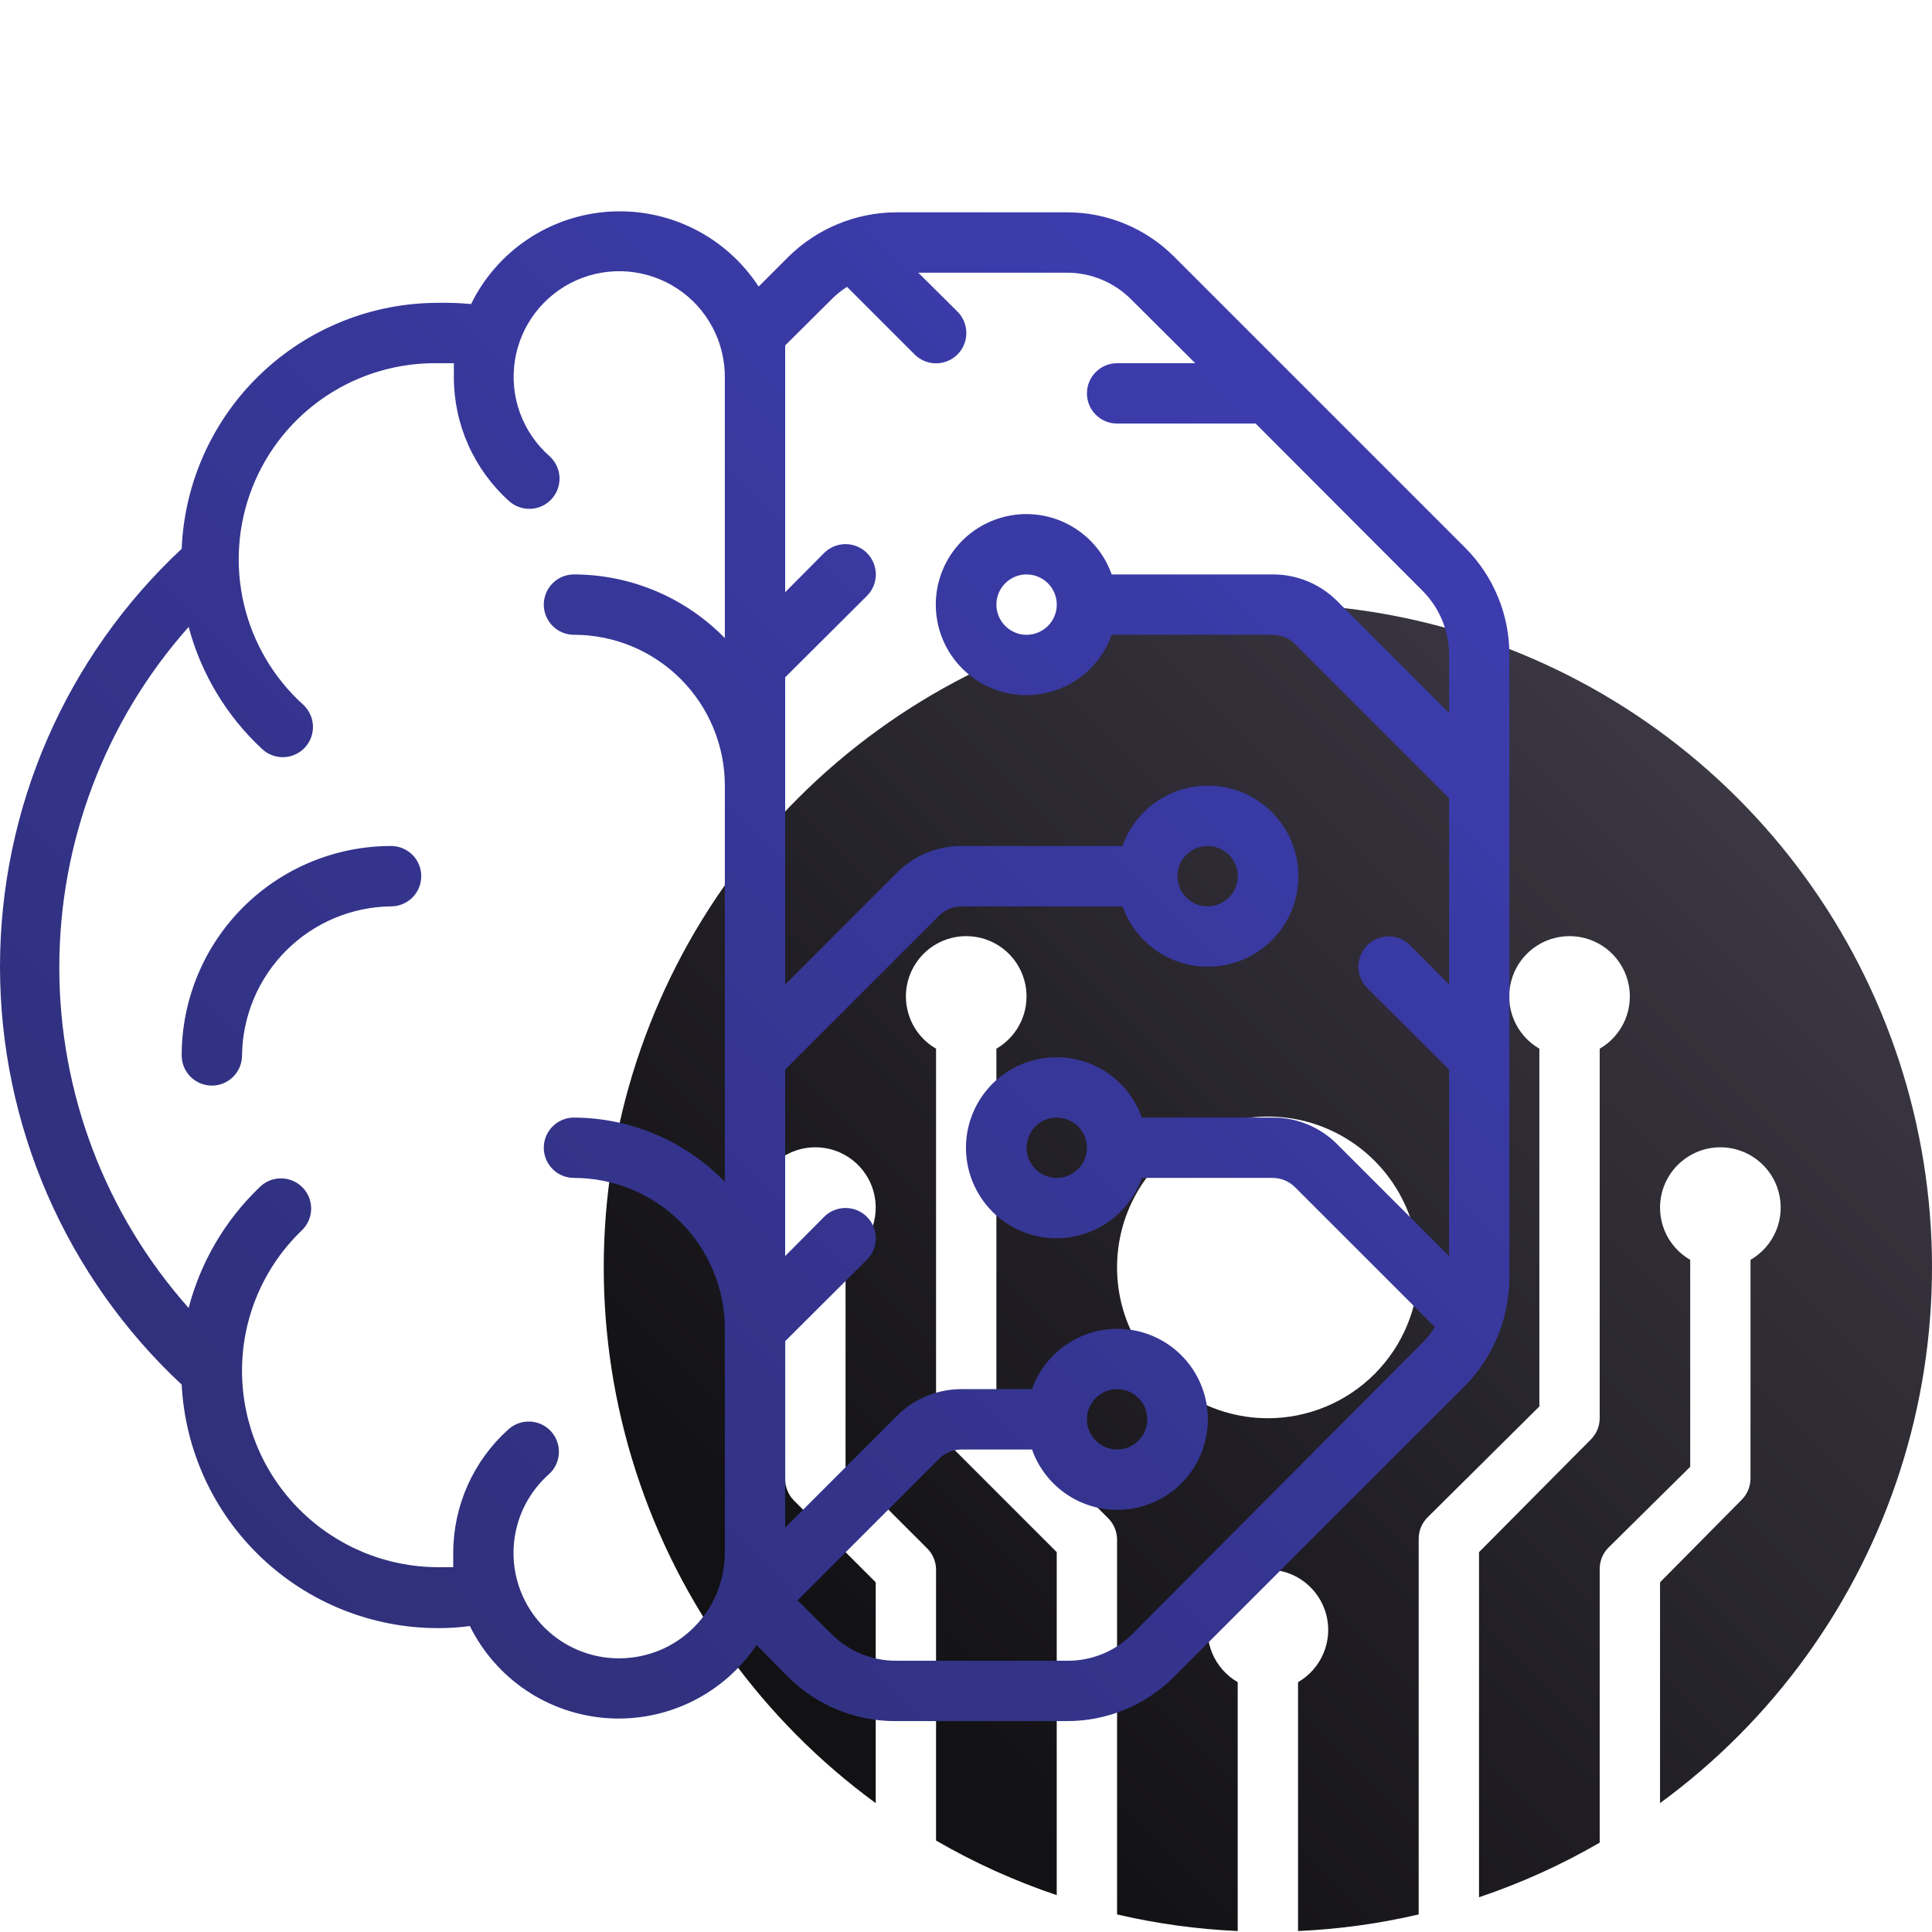
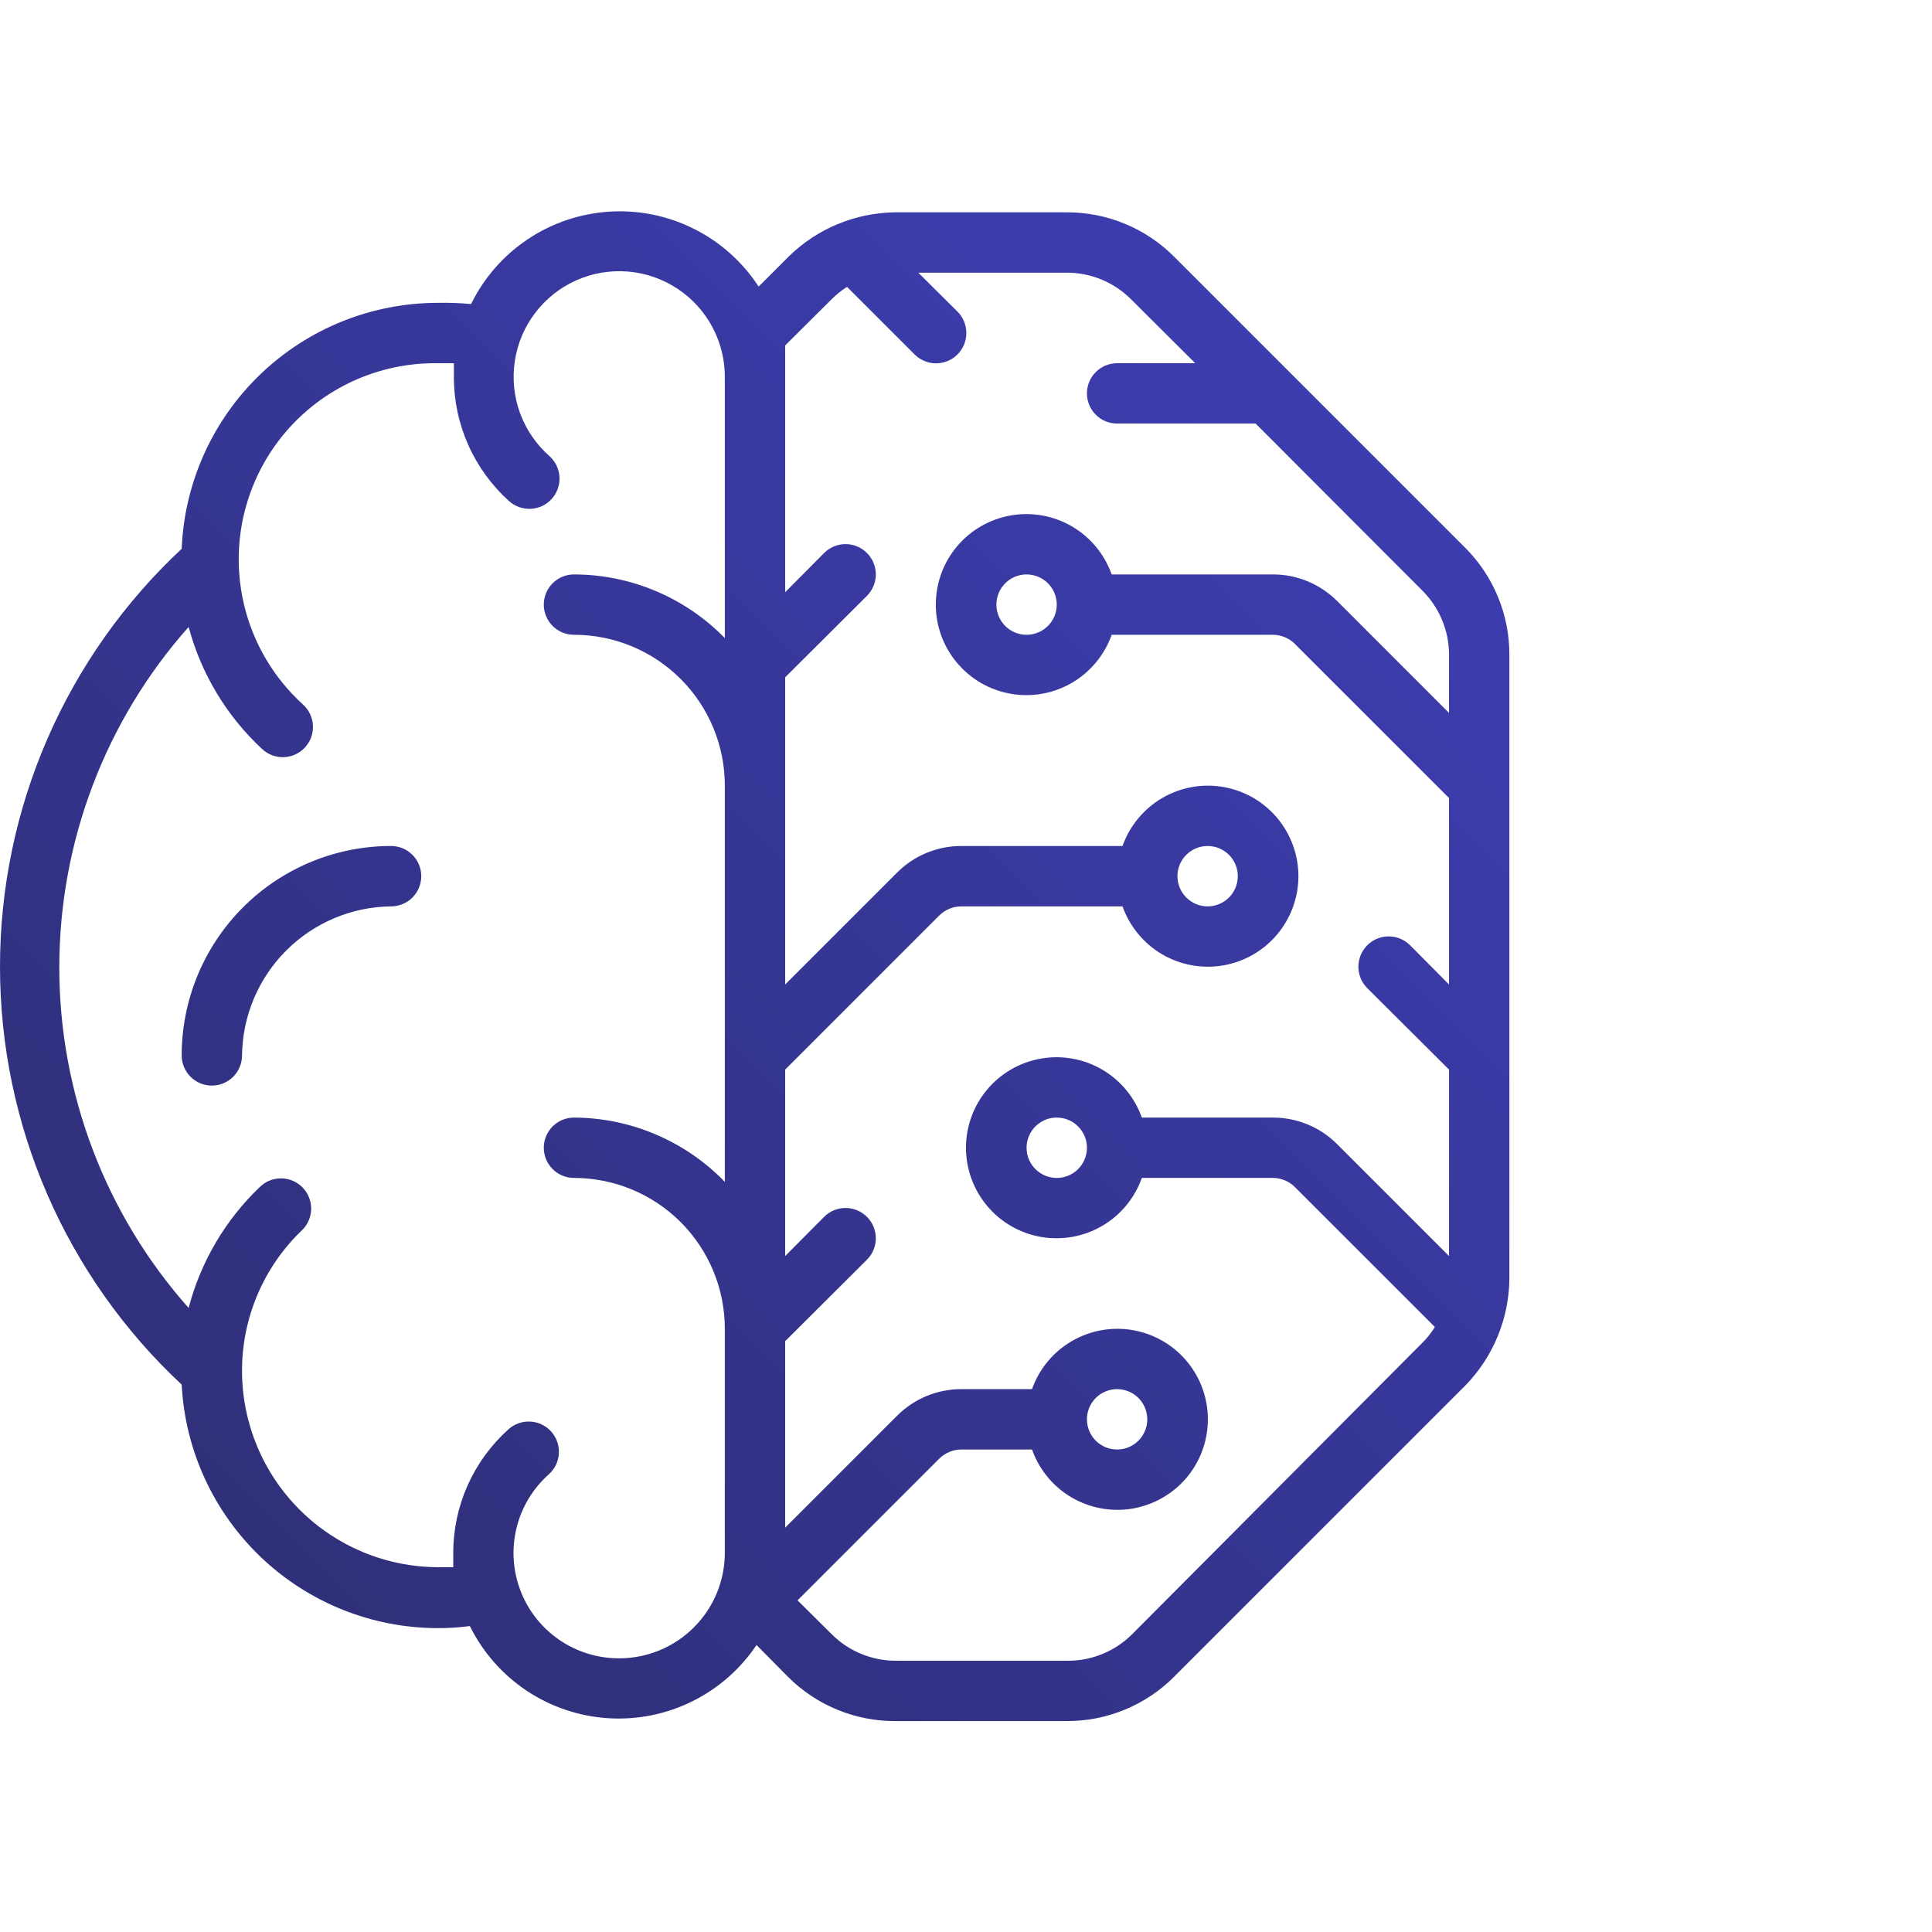
<svg xmlns="http://www.w3.org/2000/svg" width="52" height="52" viewBox="0 0 52 52" fill="none">
-   <path d="M34.125 16.25C30.356 16.247 26.683 17.437 23.632 19.648C20.58 21.859 18.306 24.979 17.134 28.561C15.963 32.143 15.955 36.004 17.111 39.591C18.267 43.178 20.528 46.307 23.57 48.531V42.588L21.37 40.388C21.293 40.31 21.232 40.218 21.192 40.116C21.151 40.014 21.132 39.905 21.134 39.795V33.909C20.825 33.73 20.583 33.454 20.446 33.124C20.309 32.794 20.285 32.428 20.378 32.082C20.47 31.737 20.674 31.432 20.958 31.215C21.241 30.997 21.589 30.879 21.946 30.879C22.304 30.879 22.651 30.997 22.935 31.215C23.218 31.432 23.422 31.737 23.515 32.082C23.607 32.428 23.583 32.794 23.447 33.124C23.31 33.454 23.068 33.73 22.758 33.909V39.479L24.959 41.679C25.105 41.826 25.189 42.024 25.194 42.231V49.538C26.224 50.136 27.313 50.628 28.442 51.008V41.776L25.43 38.764C25.352 38.686 25.292 38.594 25.251 38.492C25.211 38.39 25.191 38.281 25.194 38.172V28.226C24.884 28.047 24.642 27.771 24.506 27.441C24.369 27.11 24.345 26.744 24.437 26.399C24.53 26.054 24.734 25.749 25.017 25.531C25.301 25.314 25.648 25.196 26.006 25.196C26.363 25.196 26.711 25.314 26.994 25.531C27.278 25.749 27.482 26.054 27.574 26.399C27.667 26.744 27.643 27.11 27.506 27.441C27.369 27.771 27.127 28.047 26.818 28.226V37.855L29.83 40.867C29.976 41.014 30.06 41.212 30.066 41.419V51.527C31.132 51.776 32.219 51.925 33.313 51.974V45.276C33.004 45.097 32.762 44.821 32.625 44.491C32.488 44.161 32.464 43.794 32.556 43.449C32.649 43.104 32.853 42.799 33.136 42.581C33.42 42.364 33.767 42.246 34.125 42.246C34.483 42.246 34.83 42.364 35.114 42.581C35.397 42.799 35.601 43.104 35.694 43.449C35.786 43.794 35.762 44.161 35.625 44.491C35.488 44.821 35.246 45.097 34.937 45.276V51.974C36.031 51.925 37.118 51.776 38.184 51.527V41.419C38.184 41.312 38.204 41.206 38.245 41.107C38.285 41.008 38.345 40.919 38.42 40.843L41.432 37.855V28.226C41.123 28.047 40.881 27.771 40.744 27.441C40.607 27.11 40.583 26.744 40.676 26.399C40.768 26.054 40.972 25.749 41.256 25.531C41.539 25.314 41.887 25.196 42.244 25.196C42.602 25.196 42.949 25.314 43.233 25.531C43.516 25.749 43.72 26.054 43.812 26.399C43.905 26.744 43.881 27.11 43.744 27.441C43.608 27.771 43.365 28.047 43.056 28.226V38.172C43.055 38.385 42.971 38.589 42.821 38.74L39.808 41.776V51.065C40.937 50.685 42.026 50.193 43.056 49.595V42.231C43.055 42.124 43.076 42.018 43.116 41.919C43.157 41.82 43.216 41.73 43.291 41.655L45.492 39.479V33.909C45.182 33.73 44.94 33.454 44.803 33.124C44.667 32.794 44.643 32.428 44.735 32.082C44.828 31.737 45.032 31.432 45.315 31.215C45.599 30.997 45.946 30.879 46.304 30.879C46.661 30.879 47.008 30.997 47.292 31.215C47.576 31.432 47.78 31.737 47.872 32.082C47.965 32.428 47.941 32.794 47.804 33.124C47.667 33.454 47.425 33.73 47.115 33.909V39.795C47.115 40.008 47.03 40.212 46.88 40.364L44.68 42.588V48.531C47.722 46.307 49.983 43.178 51.139 39.591C52.295 36.004 52.287 32.143 51.116 28.561C49.944 24.979 47.67 21.859 44.618 19.648C41.567 17.437 37.894 16.247 34.125 16.25ZM34.125 38.172C33.322 38.172 32.537 37.933 31.87 37.487C31.202 37.041 30.682 36.407 30.375 35.666C30.067 34.924 29.987 34.107 30.143 33.32C30.3 32.532 30.687 31.809 31.255 31.241C31.822 30.674 32.546 30.287 33.333 30.13C34.12 29.974 34.937 30.054 35.678 30.361C36.42 30.669 37.054 31.189 37.5 31.857C37.946 32.524 38.184 33.309 38.184 34.112C38.184 35.189 37.757 36.221 36.995 36.983C36.234 37.744 35.202 38.172 34.125 38.172Z" fill="url(#paint0_linear)" />
  <path d="M31.594 6.901C31.216 6.524 30.768 6.225 30.274 6.022C29.781 5.818 29.252 5.714 28.719 5.715H24.106C23.03 5.724 22 6.149 21.231 6.901L20.419 7.713C19.988 7.053 19.391 6.518 18.687 6.164C17.983 5.809 17.198 5.648 16.411 5.696C15.625 5.744 14.865 5.999 14.209 6.436C13.554 6.873 13.025 7.476 12.679 8.184C12.384 8.156 12.089 8.145 11.793 8.151C10.011 8.15 8.297 8.838 7.01 10.072C5.723 11.306 4.963 12.989 4.89 14.771C3.347 16.21 2.117 17.951 1.275 19.886C0.434 21.821 0 23.909 0 26.019C0 28.129 0.434 30.216 1.275 32.152C2.117 34.087 3.347 35.828 4.89 37.267C4.981 39.033 5.746 40.697 7.028 41.917C8.309 43.136 10.008 43.818 11.777 43.821C12.068 43.823 12.358 43.804 12.646 43.765C12.993 44.467 13.518 45.066 14.169 45.502C14.82 45.937 15.575 46.193 16.356 46.245C17.138 46.297 17.919 46.142 18.622 45.797C19.326 45.451 19.925 44.927 20.362 44.276L21.214 45.137C21.594 45.516 22.045 45.816 22.541 46.019C23.038 46.223 23.569 46.326 24.106 46.323H28.719C29.252 46.324 29.781 46.22 30.274 46.016C30.768 45.813 31.216 45.514 31.594 45.137L39.439 37.292C40.19 36.522 40.615 35.492 40.625 34.417V17.621C40.626 17.088 40.522 16.559 40.318 16.066C40.115 15.572 39.816 15.124 39.439 14.746L31.594 6.901ZM16.666 44.634C16.09 44.636 15.528 44.462 15.053 44.137C14.578 43.811 14.213 43.349 14.008 42.811C13.802 42.273 13.766 41.685 13.902 41.126C14.039 40.566 14.343 40.062 14.774 39.679C14.853 39.608 14.918 39.522 14.964 39.425C15.01 39.329 15.037 39.224 15.042 39.117C15.048 39.011 15.033 38.904 14.997 38.803C14.961 38.702 14.906 38.61 14.835 38.53C14.763 38.451 14.677 38.386 14.581 38.34C14.484 38.294 14.38 38.267 14.273 38.262C14.166 38.256 14.059 38.272 13.959 38.307C13.858 38.343 13.765 38.398 13.686 38.469C13.219 38.888 12.845 39.4 12.589 39.972C12.333 40.544 12.2 41.164 12.199 41.791V42.181H11.777C10.383 42.175 9.048 41.618 8.063 40.632C7.077 39.647 6.521 38.312 6.514 36.918C6.51 36.205 6.653 35.498 6.932 34.842C7.211 34.185 7.622 33.593 8.139 33.101C8.29 32.949 8.375 32.743 8.375 32.528C8.375 32.314 8.29 32.108 8.139 31.956C8.063 31.88 7.973 31.819 7.874 31.778C7.775 31.737 7.669 31.716 7.562 31.716C7.455 31.716 7.349 31.737 7.25 31.778C7.151 31.819 7.061 31.88 6.985 31.956C6.061 32.841 5.4 33.966 5.077 35.204C2.834 32.678 1.596 29.417 1.596 26.039C1.596 22.661 2.834 19.4 5.077 16.874C5.414 18.135 6.101 19.276 7.058 20.163C7.217 20.31 7.427 20.387 7.642 20.379C7.858 20.37 8.061 20.277 8.208 20.119C8.354 19.96 8.432 19.75 8.423 19.535C8.415 19.319 8.321 19.116 8.163 18.969C7.366 18.249 6.808 17.302 6.564 16.256C6.319 15.21 6.399 14.114 6.794 13.115C7.188 12.116 7.878 11.261 8.772 10.664C9.665 10.068 10.719 9.758 11.793 9.776H12.216V10.157C12.216 10.786 12.349 11.407 12.605 11.98C12.861 12.554 13.235 13.067 13.702 13.487C13.781 13.559 13.874 13.614 13.975 13.649C14.076 13.685 14.182 13.7 14.289 13.695C14.396 13.689 14.5 13.663 14.597 13.617C14.693 13.57 14.78 13.506 14.851 13.426C14.923 13.347 14.978 13.254 15.013 13.153C15.049 13.053 15.064 12.946 15.059 12.839C15.053 12.732 15.026 12.628 14.98 12.531C14.934 12.435 14.87 12.349 14.79 12.277C14.432 11.962 14.159 11.562 13.995 11.114C13.832 10.666 13.785 10.184 13.857 9.713C13.929 9.241 14.118 8.796 14.408 8.417C14.697 8.038 15.077 7.738 15.513 7.544C15.949 7.35 16.426 7.27 16.902 7.309C17.377 7.349 17.835 7.507 18.233 7.77C18.631 8.032 18.956 8.391 19.179 8.813C19.402 9.234 19.515 9.705 19.509 10.182V17.174C18.98 16.633 18.349 16.202 17.651 15.908C16.954 15.614 16.205 15.462 15.448 15.461C15.233 15.461 15.026 15.546 14.874 15.699C14.722 15.851 14.636 16.058 14.636 16.273C14.636 16.488 14.722 16.695 14.874 16.847C15.026 17 15.233 17.085 15.448 17.085C16.525 17.085 17.558 17.513 18.32 18.274C19.081 19.036 19.509 20.069 19.509 21.146V31.81C18.982 31.265 18.351 30.832 17.653 30.535C16.956 30.237 16.206 30.083 15.448 30.08C15.233 30.08 15.026 30.165 14.874 30.318C14.722 30.47 14.636 30.677 14.636 30.892C14.636 31.107 14.722 31.314 14.874 31.466C15.026 31.619 15.233 31.704 15.448 31.704C16.525 31.704 17.558 32.132 18.32 32.893C19.081 33.655 19.509 34.688 19.509 35.765V41.775C19.511 42.15 19.439 42.521 19.297 42.868C19.155 43.214 18.946 43.53 18.682 43.795C18.418 44.061 18.104 44.272 17.758 44.416C17.412 44.559 17.041 44.634 16.666 44.634V44.634ZM30.473 43.984C30.017 44.441 29.397 44.698 28.751 44.699H24.106C23.46 44.698 22.84 44.441 22.384 43.984L21.466 43.074L25.291 39.249C25.447 39.101 25.653 39.016 25.868 39.014H27.777C27.968 39.555 28.345 40.012 28.841 40.303C29.337 40.594 29.919 40.7 30.486 40.603C31.052 40.505 31.566 40.211 31.937 39.772C32.307 39.332 32.51 38.776 32.51 38.201C32.51 37.627 32.307 37.07 31.937 36.631C31.566 36.191 31.052 35.897 30.486 35.8C29.919 35.703 29.337 35.809 28.841 36.1C28.345 36.391 27.968 36.847 27.777 37.389H25.868C25.222 37.39 24.603 37.647 24.146 38.104L21.133 41.117V36.098L23.334 33.905C23.41 33.829 23.47 33.739 23.511 33.64C23.552 33.541 23.573 33.435 23.573 33.328C23.573 33.221 23.552 33.115 23.511 33.016C23.47 32.917 23.41 32.827 23.334 32.752C23.258 32.676 23.169 32.616 23.07 32.575C22.971 32.534 22.865 32.513 22.758 32.513C22.65 32.513 22.544 32.534 22.445 32.575C22.346 32.616 22.257 32.676 22.181 32.752L21.133 33.807V28.788L25.291 24.63C25.447 24.482 25.653 24.398 25.868 24.395H30.213C30.405 24.936 30.782 25.393 31.277 25.684C31.773 25.975 32.356 26.081 32.922 25.984C33.489 25.887 34.003 25.592 34.373 25.153C34.743 24.713 34.947 24.157 34.947 23.582C34.947 23.008 34.743 22.451 34.373 22.012C34.003 21.573 33.489 21.278 32.922 21.181C32.356 21.084 31.773 21.19 31.277 21.481C30.782 21.772 30.405 22.228 30.213 22.77H25.868C25.222 22.771 24.603 23.028 24.146 23.485L21.133 26.498V18.23L23.334 16.038C23.487 15.884 23.573 15.677 23.573 15.461C23.573 15.245 23.487 15.037 23.334 14.884C23.181 14.731 22.974 14.645 22.758 14.645C22.541 14.645 22.334 14.731 22.181 14.884L21.133 15.94V9.297L22.384 8.054C22.509 7.928 22.648 7.816 22.798 7.721L24.617 9.54C24.77 9.693 24.978 9.779 25.194 9.779C25.41 9.779 25.618 9.693 25.771 9.54C25.924 9.387 26.009 9.18 26.009 8.964C26.009 8.747 25.924 8.54 25.771 8.387L24.715 7.339H28.719C29.365 7.34 29.984 7.597 30.441 8.054L32.17 9.776H30.067C29.852 9.776 29.645 9.861 29.493 10.014C29.34 10.166 29.255 10.373 29.255 10.588C29.255 10.803 29.34 11.01 29.493 11.162C29.645 11.315 29.852 11.4 30.067 11.4H33.795L38.286 15.899C38.743 16.356 39 16.975 39.001 17.621V19.189L35.988 16.175C35.531 15.719 34.912 15.461 34.266 15.461H29.921C29.729 14.919 29.352 14.462 28.856 14.171C28.361 13.881 27.778 13.774 27.212 13.872C26.645 13.969 26.131 14.263 25.761 14.703C25.39 15.142 25.187 15.698 25.187 16.273C25.187 16.848 25.39 17.404 25.761 17.843C26.131 18.283 26.645 18.577 27.212 18.674C27.778 18.772 28.361 18.665 28.856 18.375C29.352 18.084 29.729 17.627 29.921 17.085H34.266C34.481 17.088 34.687 17.172 34.842 17.321L39.001 21.479V26.498L37.953 25.442C37.8 25.289 37.593 25.203 37.376 25.203C37.16 25.203 36.953 25.289 36.8 25.442C36.647 25.595 36.561 25.803 36.561 26.019C36.561 26.235 36.647 26.443 36.8 26.596L39.001 28.788V33.807L35.988 30.794C35.531 30.337 34.912 30.08 34.266 30.08H30.733C30.541 29.538 30.164 29.081 29.669 28.79C29.173 28.5 28.59 28.393 28.024 28.491C27.457 28.588 26.943 28.882 26.573 29.321C26.203 29.761 25.999 30.317 25.999 30.892C25.999 31.467 26.203 32.023 26.573 32.462C26.943 32.902 27.457 33.196 28.024 33.293C28.59 33.39 29.173 33.284 29.669 32.993C30.164 32.703 30.541 32.246 30.733 31.704H34.266C34.481 31.707 34.687 31.791 34.842 31.94L38.619 35.716C38.526 35.87 38.414 36.012 38.286 36.138L30.473 43.984ZM29.255 38.201C29.255 38.041 29.302 37.884 29.392 37.75C29.481 37.617 29.608 37.512 29.756 37.451C29.904 37.389 30.068 37.373 30.225 37.405C30.383 37.436 30.528 37.513 30.641 37.627C30.755 37.741 30.832 37.885 30.863 38.043C30.895 38.2 30.879 38.364 30.817 38.512C30.756 38.66 30.652 38.787 30.518 38.877C30.385 38.966 30.228 39.014 30.067 39.014C29.852 39.014 29.645 38.928 29.493 38.776C29.34 38.623 29.255 38.417 29.255 38.201ZM31.691 23.582C31.691 23.422 31.739 23.265 31.828 23.131C31.917 22.998 32.044 22.894 32.193 22.832C32.341 22.771 32.504 22.755 32.662 22.786C32.819 22.817 32.964 22.895 33.078 23.008C33.191 23.122 33.269 23.266 33.3 23.424C33.331 23.581 33.315 23.745 33.254 23.893C33.192 24.042 33.088 24.169 32.955 24.258C32.821 24.347 32.664 24.395 32.503 24.395C32.288 24.395 32.081 24.309 31.929 24.157C31.777 24.004 31.691 23.798 31.691 23.582ZM28.443 16.273C28.443 16.434 28.395 16.591 28.306 16.724C28.216 16.858 28.09 16.962 27.941 17.023C27.793 17.085 27.63 17.101 27.472 17.07C27.314 17.038 27.17 16.961 27.056 16.847C26.943 16.734 26.865 16.589 26.834 16.431C26.803 16.274 26.819 16.111 26.88 15.962C26.942 15.814 27.046 15.687 27.179 15.598C27.313 15.508 27.47 15.461 27.63 15.461C27.846 15.461 28.052 15.546 28.205 15.699C28.357 15.851 28.443 16.058 28.443 16.273ZM29.255 30.892C29.255 31.052 29.207 31.209 29.118 31.343C29.029 31.477 28.902 31.581 28.753 31.642C28.605 31.704 28.442 31.72 28.284 31.688C28.127 31.657 27.982 31.58 27.868 31.466C27.755 31.353 27.677 31.208 27.646 31.05C27.615 30.893 27.631 30.73 27.692 30.581C27.754 30.433 27.858 30.306 27.991 30.217C28.125 30.127 28.282 30.08 28.443 30.08C28.658 30.08 28.865 30.165 29.017 30.318C29.169 30.47 29.255 30.677 29.255 30.892ZM11.338 23.582C11.338 23.798 11.253 24.004 11.101 24.157C10.948 24.309 10.742 24.395 10.526 24.395C9.466 24.407 8.453 24.834 7.703 25.584C6.954 26.333 6.527 27.346 6.514 28.407C6.514 28.622 6.429 28.829 6.276 28.981C6.124 29.133 5.918 29.219 5.702 29.219C5.487 29.219 5.28 29.133 5.128 28.981C4.976 28.829 4.89 28.622 4.89 28.407C4.89 26.912 5.484 25.478 6.541 24.421C7.598 23.364 9.032 22.77 10.526 22.77C10.742 22.77 10.948 22.856 11.101 23.008C11.253 23.16 11.338 23.367 11.338 23.582Z" fill="url(#paint1_linear)" />
  <defs>
    <linearGradient id="paint0_linear" x1="19.302" y1="46.31" x2="45.441" y2="20.152" gradientUnits="userSpaceOnUse">
      <stop offset="0.104" stop-color="#121114" />
      <stop offset="1" stop-color="#3B3743" />
    </linearGradient>
    <linearGradient id="paint1_linear" x1="3.468" y1="39.881" x2="33.201" y2="10.155" gradientUnits="userSpaceOnUse">
      <stop stop-color="#2F2F78" />
      <stop offset="1" stop-color="#3C3CAE" />
    </linearGradient>
  </defs>
</svg>